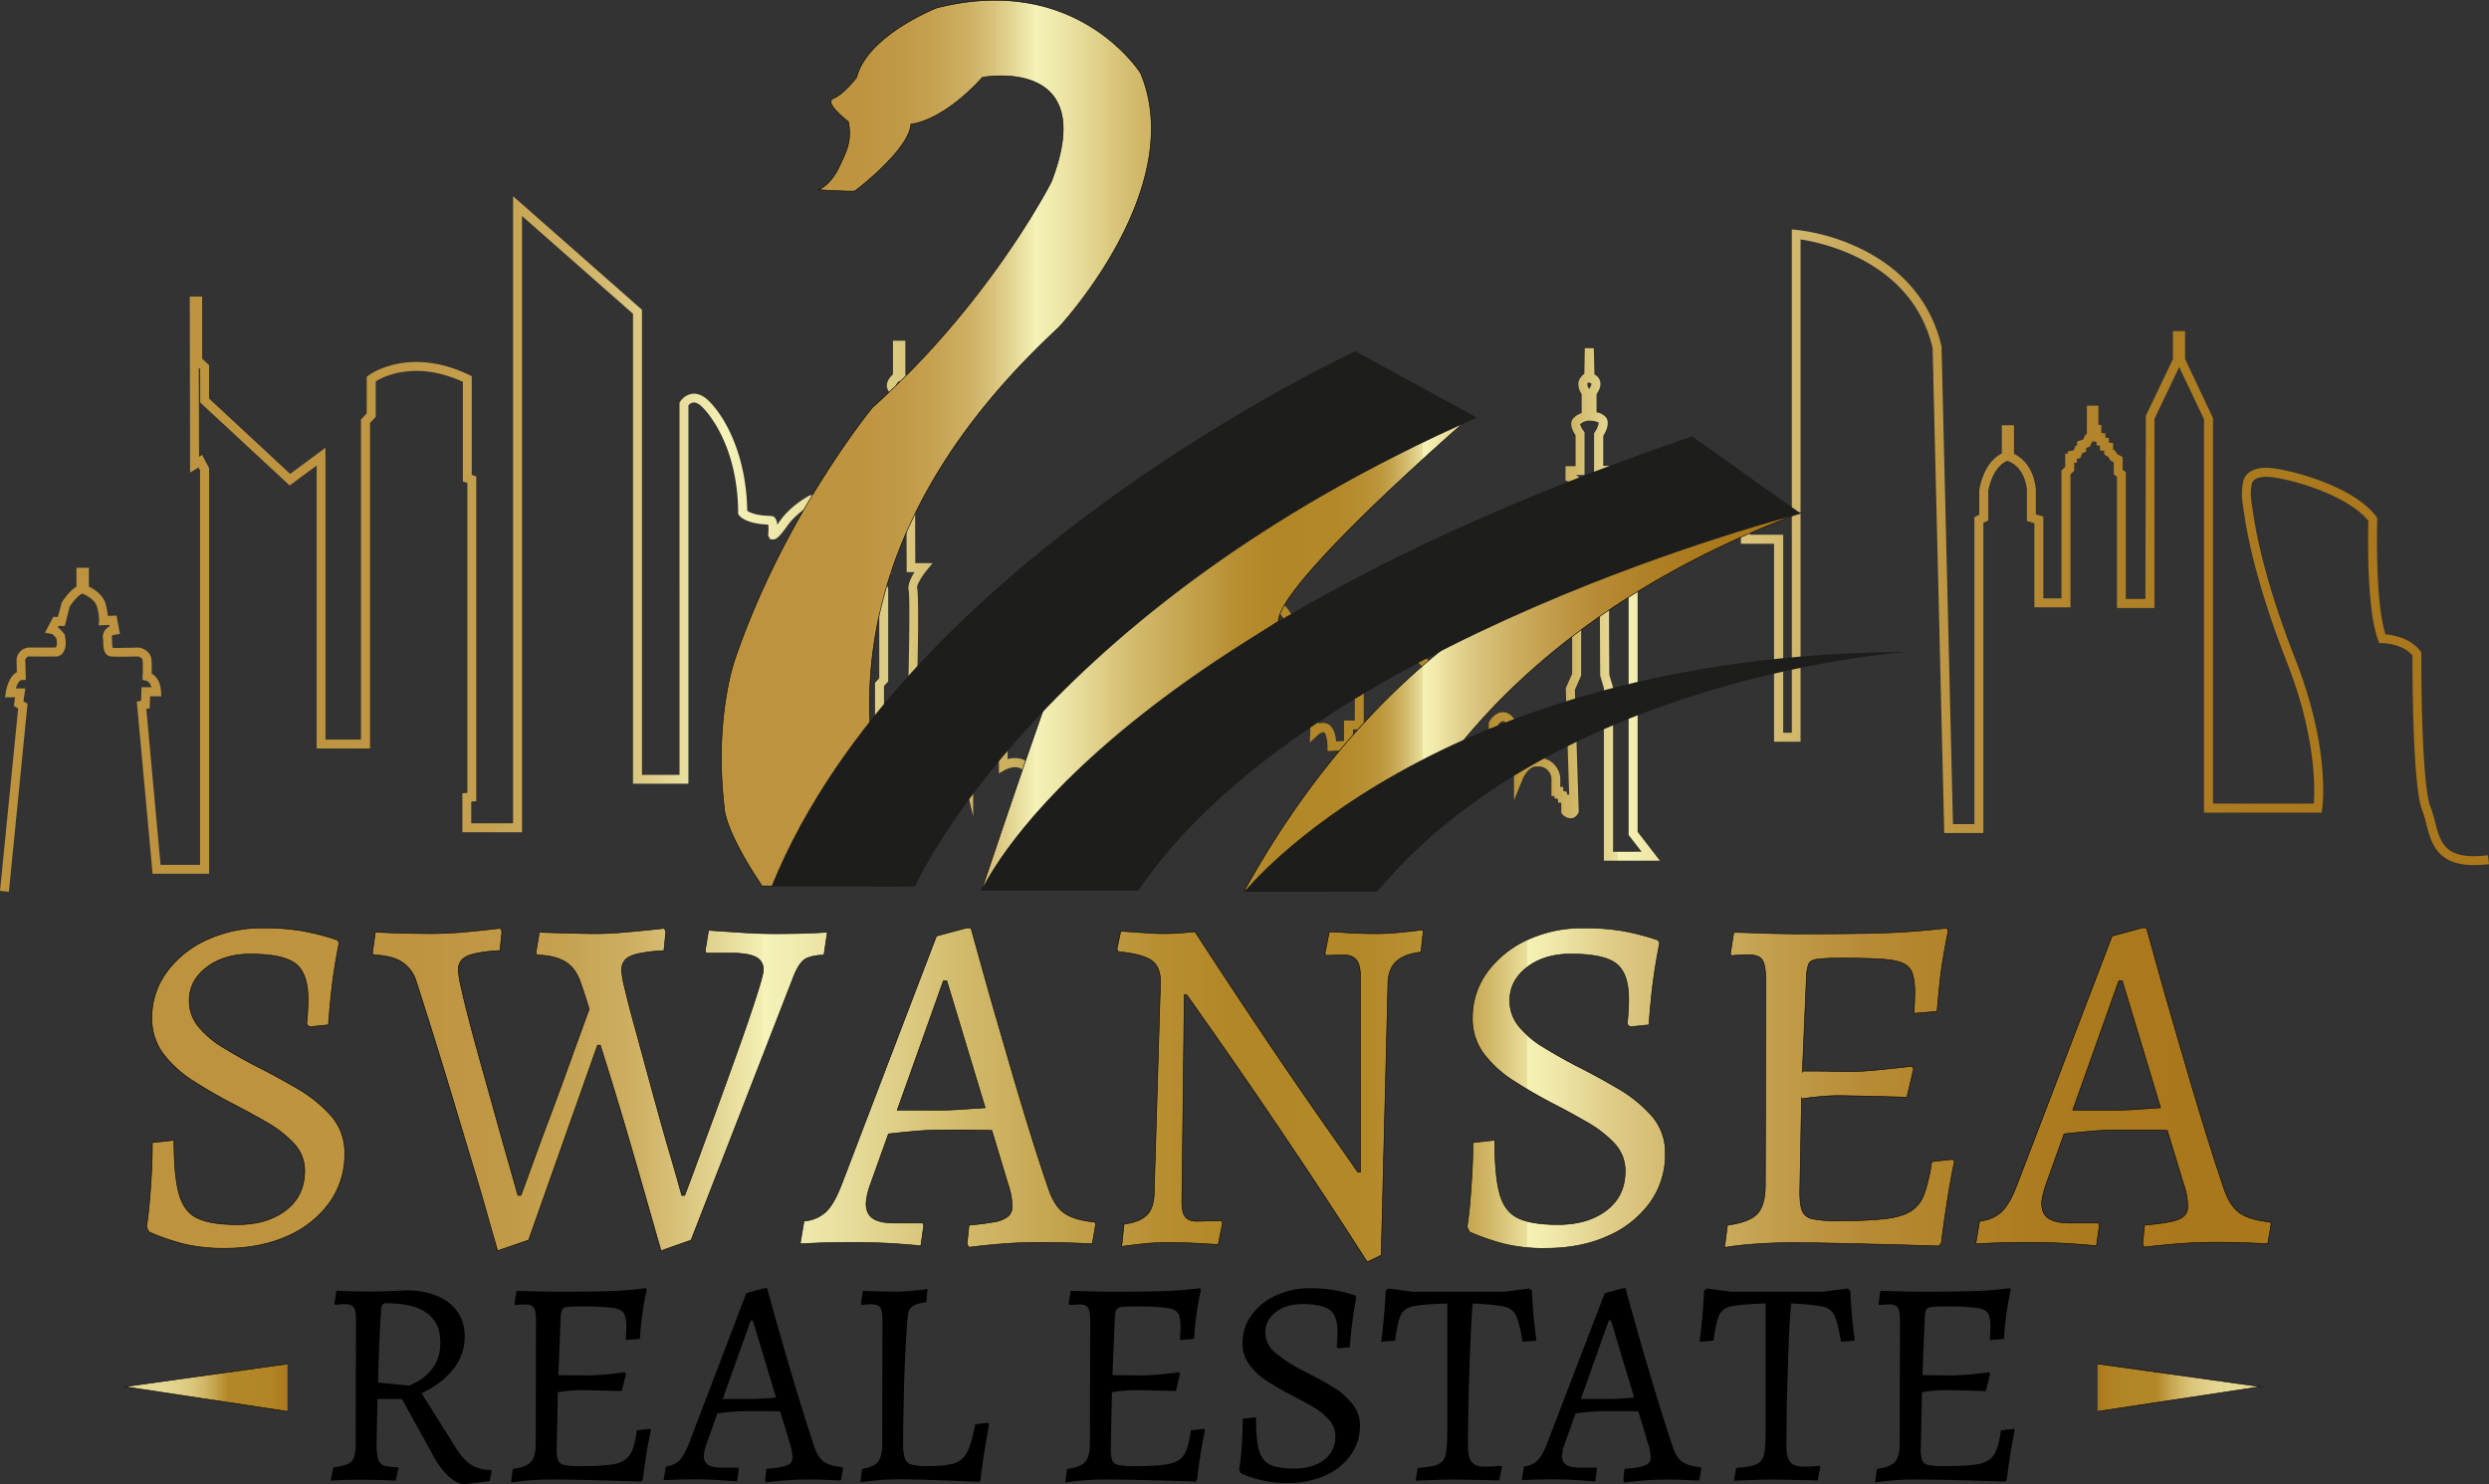
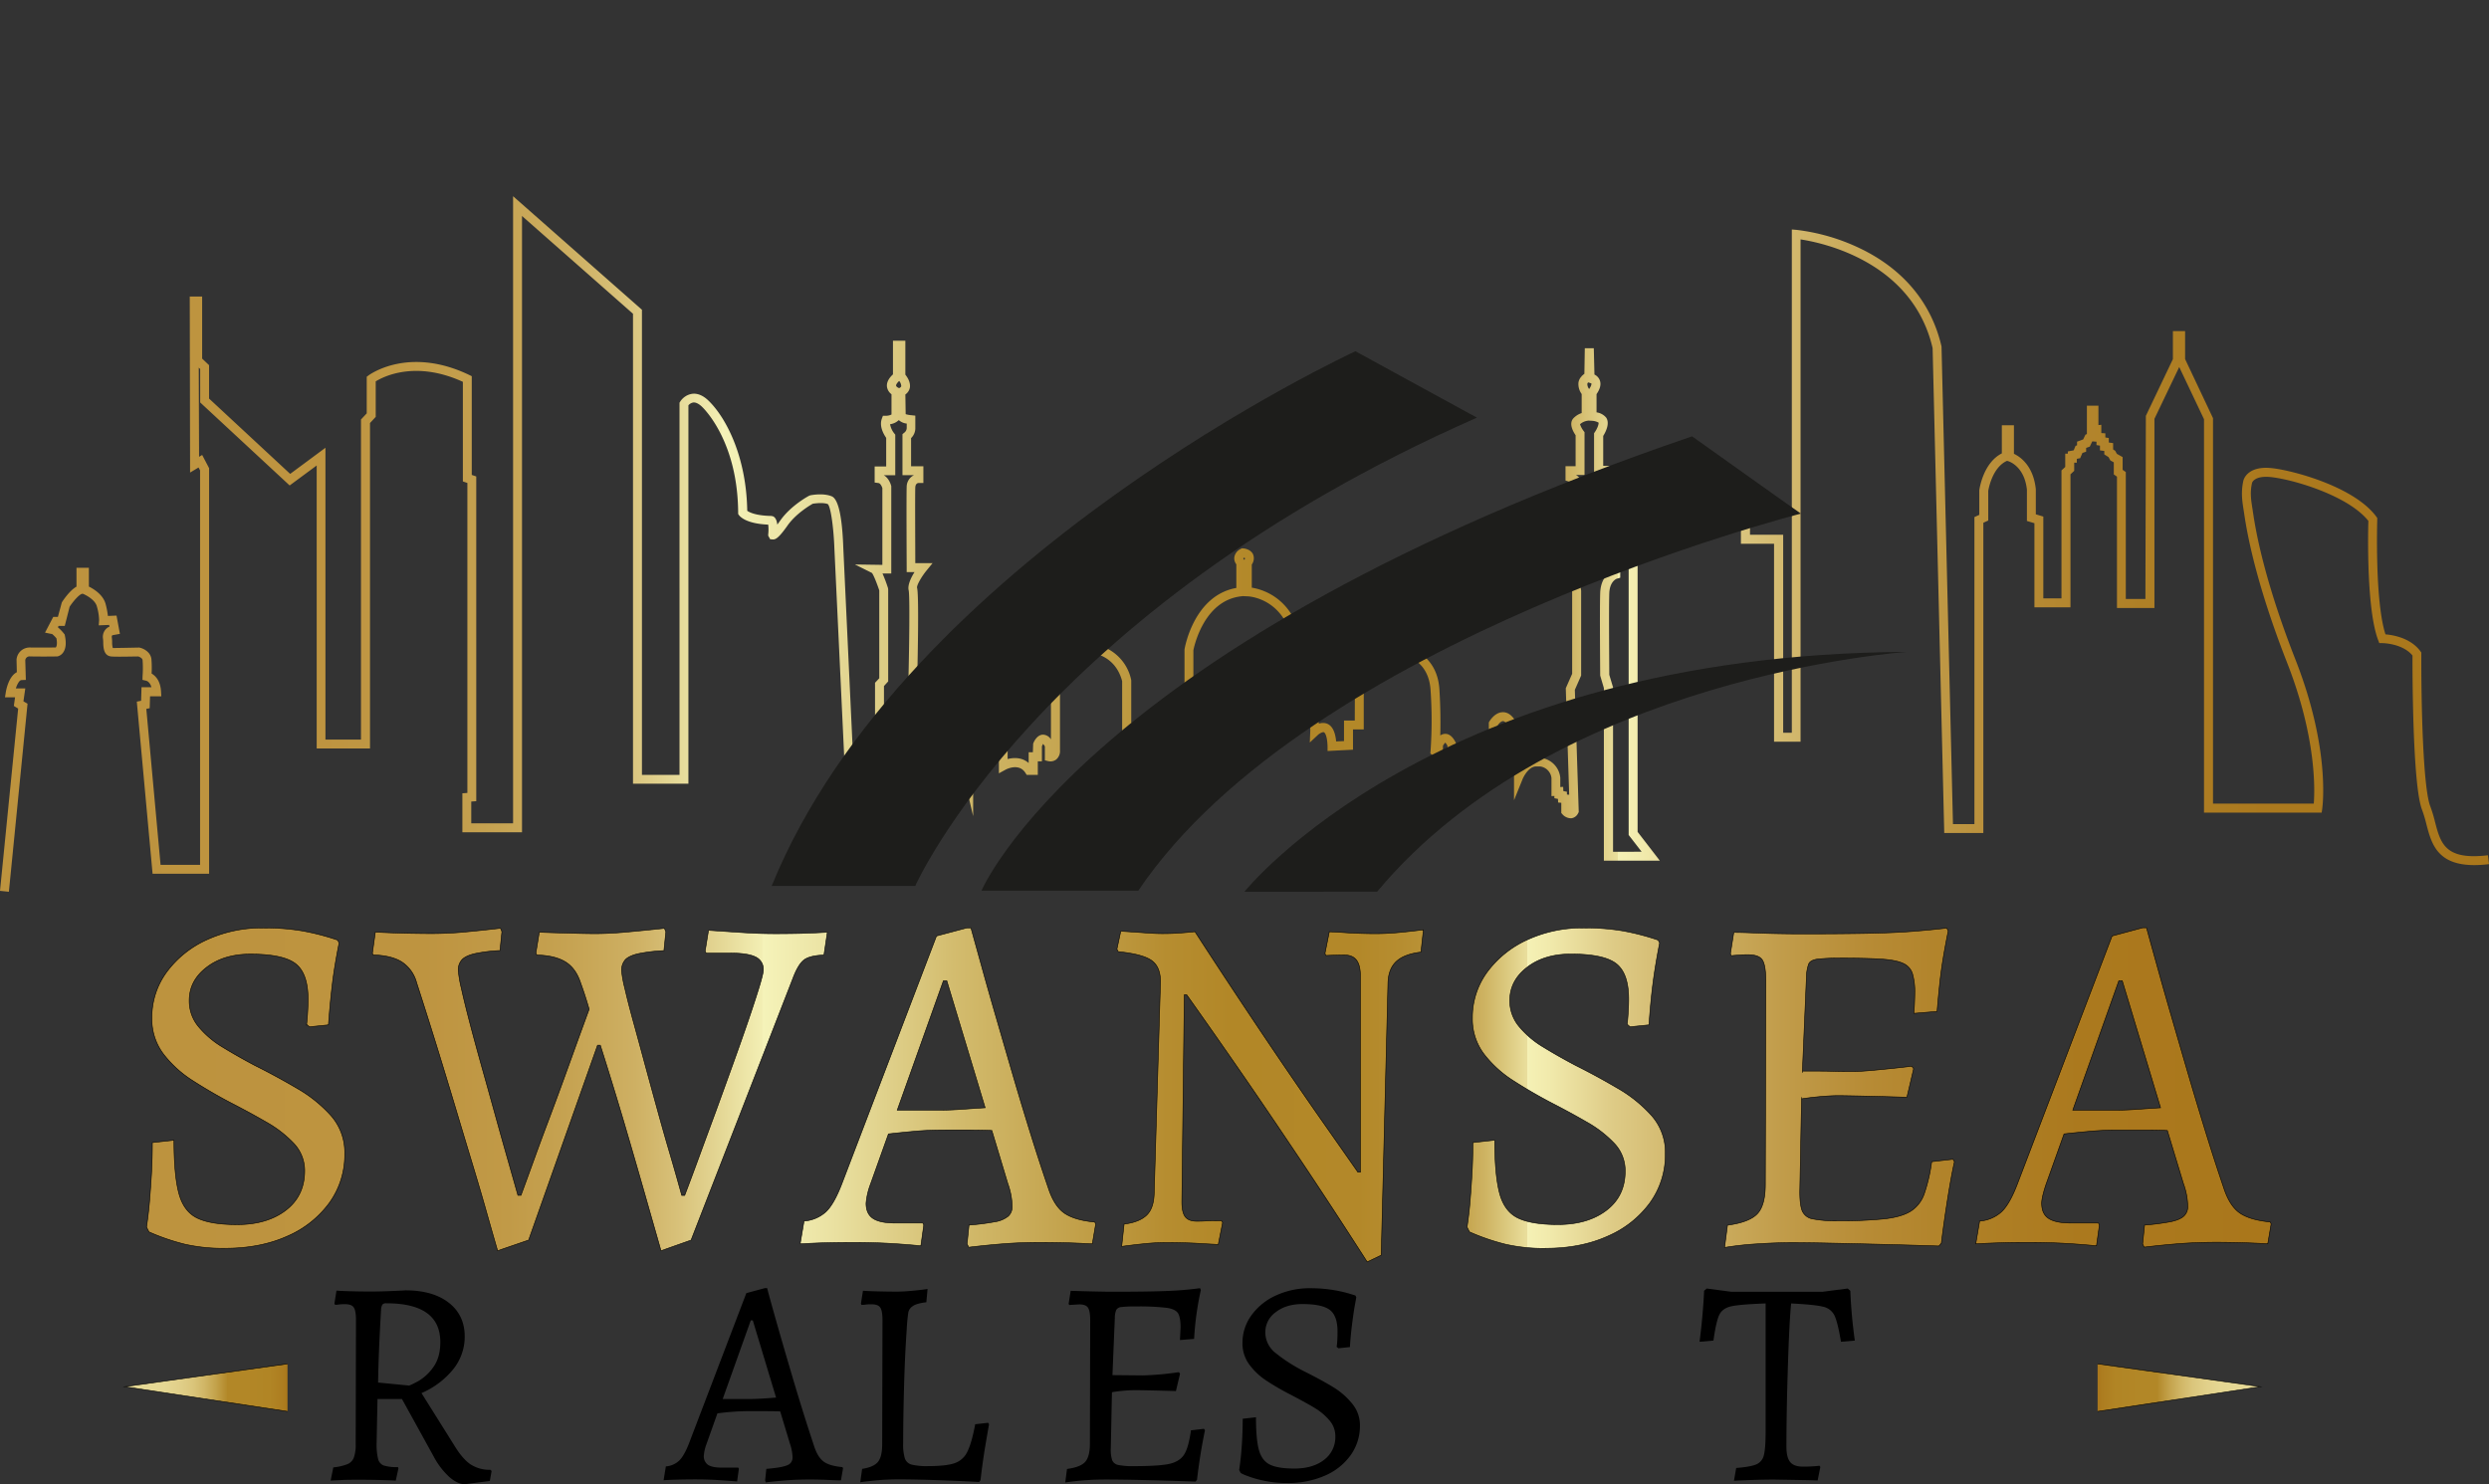
<svg xmlns="http://www.w3.org/2000/svg" xmlns:xlink="http://www.w3.org/1999/xlink" id="Layer_1" data-name="Layer 1" viewBox="0 0 1104.71 658.93">
  <rect x="0" y="0" width="1104.71" height="658.93" fill="#333333" stroke="none" />
  <defs>
    <style>.cls-1,.cls-4,.cls-5,.cls-6{stroke:#000;stroke-miterlimit:10;stroke-width:0.25px;}.cls-1{fill:url(#linear-gradient);}.cls-2{isolation:isolate;}.cls-3{fill:url(#linear-gradient-2);}.cls-4{fill:url(#linear-gradient-3);}.cls-5{fill:url(#linear-gradient-4);}.cls-6{fill:url(#linear-gradient-5);}.cls-7{fill:#1d1d1b;}</style>
    <linearGradient id="linear-gradient" x1="306.81" y1="269.73" x2="1249.81" y2="269.73" gradientTransform="matrix(1, 0, 0, -1, 0, 865.39)" gradientUnits="userSpaceOnUse">
      <stop offset="0" stop-color="#bd933e" />
      <stop offset="0.13" stop-color="#be9440" />
      <stop offset="0.17" stop-color="#c19a47" />
      <stop offset="0.2" stop-color="#c6a352" />
      <stop offset="0.23" stop-color="#ceb063" />
      <stop offset="0.25" stop-color="#d8c179" />
      <stop offset="0.27" stop-color="#e4d795" />
      <stop offset="0.29" stop-color="#f3efb4" />
      <stop offset="0.29" stop-color="#f5f3b9" />
      <stop offset="0.32" stop-color="#ebe3a4" />
      <stop offset="0.38" stop-color="#d3bc6e" />
      <stop offset="0.44" stop-color="#c19f48" />
      <stop offset="0.48" stop-color="#b68d30" />
      <stop offset="0.51" stop-color="#b28727" />
      <stop offset="0.57" stop-color="#b38829" />
      <stop offset="0.59" stop-color="#b68d30" />
      <stop offset="0.61" stop-color="#bc963b" />
      <stop offset="0.62" stop-color="#c4a34c" />
      <stop offset="0.63" stop-color="#ceb362" />
      <stop offset="0.64" stop-color="#dbc87e" />
      <stop offset="0.65" stop-color="#eadf9d" />
      <stop offset="0.65" stop-color="#f5f1b5" />
      <stop offset="0.66" stop-color="#f1eaac" />
      <stop offset="0.69" stop-color="#decb86" />
      <stop offset="0.73" stop-color="#ceb164" />
      <stop offset="0.77" stop-color="#c19c4a" />
      <stop offset="0.81" stop-color="#b78b35" />
      <stop offset="0.86" stop-color="#af8026" />
      <stop offset="0.91" stop-color="#ab791e" />
      <stop offset="1" stop-color="#aa771b" />
    </linearGradient>
    <linearGradient id="linear-gradient-2" x1="241.78" y1="514.3" x2="1346.49" y2="514.3" xlink:href="#linear-gradient" />
    <linearGradient id="linear-gradient-3" x1="-2276.05" y1="139.73" x2="-2203.79" y2="139.73" gradientTransform="translate(-1272.8 755.8) rotate(180)" gradientUnits="userSpaceOnUse">
      <stop offset="0.09" stop-color="#e6d996" />
      <stop offset="0.24" stop-color="#e5d793" />
      <stop offset="0.33" stop-color="#e1d08a" />
      <stop offset="0.42" stop-color="#dac57b" />
      <stop offset="0.49" stop-color="#d0b666" />
      <stop offset="0.56" stop-color="#c3a24b" />
      <stop offset="0.63" stop-color="#b3892a" />
      <stop offset="0.63" stop-color="#b28727" />
      <stop offset="0.72" stop-color="#b28727" />
      <stop offset="0.73" stop-color="#b28727" />
      <stop offset="0.89" stop-color="#b18525" />
      <stop offset="0.97" stop-color="#ad7d20" />
      <stop offset="1" stop-color="#aa771b" />
    </linearGradient>
    <linearGradient id="linear-gradient-4" x1="346.19" y1="139.73" x2="418.46" y2="139.73" gradientTransform="matrix(1, 0, 0, -1, -290.85, 755.8)" xlink:href="#linear-gradient-3" />
    <linearGradient id="linear-gradient-5" x1="561.95" y1="558.03" x2="1041.07" y2="558.03" xlink:href="#linear-gradient" />
  </defs>
  <path class="cls-1" d="M341.64,663.8a77.3,77.3,0,0,1-17.75-1.8,97.16,97.16,0,0,1-16-5.49l-1.08-2.15q.85-5.82,1.29-10.87t.87-12q.42-6.88.42-14.64L319,615.8q0,15.5,2.16,23.57t8.17,11q6,2.89,17.66,2.9,13.33,0,21.63-6.35T377,629.57a17.55,17.55,0,0,0-4.74-12.27,51.3,51.3,0,0,0-12.16-9.47q-7.43-4.3-15.82-8.61-8.61-4.51-16.69-9.69a50.74,50.74,0,0,1-13.23-11.94,25.69,25.69,0,0,1-5.17-16,33.93,33.93,0,0,1,6.57-20.45,45.3,45.3,0,0,1,17.76-14.31,58.31,58.31,0,0,1,25.18-5.27,100.07,100.07,0,0,1,17.11,1.29,107.76,107.76,0,0,1,15.82,4.09l.65,1.29q-2,9.9-3,18.18t-1.73,18.19l-8.39.86-1.29-1.07a110.12,110.12,0,0,0,.64-11.19q0-11.41-5.49-15.72t-20.12-4.3q-11.83,0-19.49,5.92t-7.64,14.74a17.82,17.82,0,0,0,4.1,11.52,41.59,41.59,0,0,0,10.76,9.15q6.67,4.1,14.42,8.18,9.46,4.72,18.62,10.11A60.73,60.73,0,0,1,388.78,605a24.57,24.57,0,0,1,6,16.78A36.39,36.39,0,0,1,388,643.56a45.27,45.27,0,0,1-18.73,14.86Q357.36,663.79,341.64,663.8Zm121,1.07q-2.81-9.68-5.27-18.4t-5.92-20.13Q448,614.94,444,601.59T435.6,574q-4.41-14.22-8.93-28.2a15.83,15.83,0,0,0-6.56-9.15q-4.64-2.91-12.81-3.12a.92.92,0,0,0-.11-.43.92.92,0,0,1-.11-.43l1.29-9.26q9.25.44,15.07.54t9.26.11c5.16,0,10.12-.22,14.85-.65s10.19-1,16.36-1.72l.64,1.5-.86,8.4a68.17,68.17,0,0,0-11.3,1.4c-2.65.65-4.52,1.54-5.59,2.69a6.63,6.63,0,0,0-1.62,4.74,52.6,52.6,0,0,0,1.4,8.07q1.4,6.35,3.77,15.39t5.27,19.37q2.91,10.34,5.71,20.45t5.16,18.4q2.37,8.29,5.17,18.19H473q3-8.17,6-16.46t6.13-16.58q3.12-8.28,6.14-16.57t6-16.58q3-8.28,6-16.46-.86-3-1.83-6c-.64-2-1.33-3.94-2-5.81q-2.16-6.47-6.79-9.26t-12.59-3l-.43-.86,1.51-9.26c3.58.15,6.74.25,9.47.32l8.18.22c2.73.07,5,.1,6.67.11q6.46,0,13.78-.65t17.43-1.72l.65,1.5-.86,8.4A71.28,71.28,0,0,0,525,533c-2.73.65-4.63,1.54-5.7,2.69a7,7,0,0,0-1.62,4.95,51,51,0,0,0,1.4,7.65q1.39,6.12,3.88,15.17t5.27,19.37q2.81,10.33,5.6,20.45t5.27,18.51q2.48,8.4,5.27,18.51h1.3q2.79-7.31,6.34-17t7.47-20.3q3.88-10.66,7.64-21.1t6.78-19.26q3-8.83,4.85-14.85c1.21-4,1.83-6.53,1.83-7.54a6,6,0,0,0-3.45-5.81q-3.43-1.73-11.19-1.72H555.18l-.43-.86,1.5-9.26q9.25.64,16.15,1.08t13.77.43q5,0,10.23-.11t12.59-.54l-1.51,10.12q-6.24.21-8.82,2.15c-1.72,1.29-3.38,4-4.95,8.18l-45.2,116.24-13.35,4.73q-4.3-15.06-8-28t-8.5-29.27q-4.85-16.36-10.44-34H507l-30.6,86.53Zm208.36-3,.86-8.39A105.56,105.56,0,0,0,683.47,652a12.22,12.22,0,0,0,5.81-2.48,5.49,5.49,0,0,0,1.72-4.2,29.92,29.92,0,0,0-.43-4.73,33.77,33.77,0,0,0-1.5-5.6L682,611.49c-2.58-.14-6.21-.21-10.87-.21H659.57q-6.24,0-13,.64c-4.51.43-8,.79-10.46,1.08l-8,22.38a31.3,31.3,0,0,0-1.94,8.4q0,4.74,3.12,6.78t9.8,2h12.26l.44.87-1.3,9.25q-9-.85-15.92-1.18t-14-.33q-5.16,0-10.65.11t-13,.54l1.72-10.12a16.26,16.26,0,0,0,9.69-4.09q3.64-3.43,7.1-12.48l42-110L671,521.52h1.72l5.28,19q2.47,8.94,5.81,20.45t7.1,24.43q3.76,12.92,7.86,26.16T707,636.85q2.58,8,7,11.19c3,2.16,7.5,3.52,13.68,4.1l.42.85-1.5,8.83q-8.4-.44-13.78-.54t-9-.11c-5.46,0-10.65.18-15.6.54s-10.44.9-16.47,1.62Zm-31-59.41h19q4.31,0,10.33-.43c4-.29,7.25-.5,9.69-.65L662,545h-1.5Zm208.59,67.37q-15.72-24.52-30.14-46.06T792.82,586q-11.21-16.25-24.33-34.76h-1.07l-1.08,91.91q0,4.74,1.51,6.68c1,1.29,2.73,1.94,5.16,1.93.72,0,2,0,3.77-.1s4.2-.11,7.21-.11l.43.86-1.93,9.69c-3-.15-5.68-.29-8-.44s-4.77-.25-7.43-.32-5.13-.11-7.42-.11c-2.88,0-5.85.14-8.93.43s-6.79.72-11.09,1.3l1.07-9.91q6.67-.85,9.91-3.87t3.44-9.69l2.8-94.06q0-6.67-4-9.47t-14.75-3.88L737.5,531l1.72-8q6.67.43,11.08.75c3,.22,5.42.33,7.43.33q3.66,0,6.89-.22c2.15-.14,4.66-.35,7.53-.65q10.77,16.59,21.2,32.29t19.7,29.28q9.26,13.56,16.36,23.68T844.48,630h1.08V542.83q0-4.74-1.73-7c-1.15-1.51-3-2.26-5.38-2.26q-2.81,0-8.18.21l-.43-.86,1.94-9.69c2.87.15,5.38.29,7.53.44s4.38.25,6.67.32,4.38.11,6.24.11q4.53,0,9.48-.43t11.84-1.29l-1.08,9.9q-7.32.86-10.87,4.09t-3.77,9.47l-3,121Zm79.21-6A77.21,77.21,0,0,1,910,662a97.16,97.16,0,0,1-16-5.49l-1.08-2.15q.86-5.82,1.29-10.87t.86-12q.43-6.88.43-14.64l9.69-1.07q0,15.5,2.15,23.57t8.18,11q6,2.89,17.65,2.9,13.35,0,21.64-6.35t8.28-17.33a17.59,17.59,0,0,0-4.73-12.27,51.55,51.55,0,0,0-12.17-9.47q-7.43-4.3-15.81-8.61-8.62-4.51-16.69-9.69a50.74,50.74,0,0,1-13.23-11.94,25.69,25.69,0,0,1-5.17-16,34,34,0,0,1,6.56-20.45,45.46,45.46,0,0,1,17.76-14.31,58.36,58.36,0,0,1,25.19-5.27,100.07,100.07,0,0,1,17.11,1.29,109,109,0,0,1,15.82,4.09l.65,1.29q-1.95,9.9-3,18.18t-1.72,18.19l-8.4.86L964,564.35c.42-4.16.64-7.89.64-11.19q0-11.42-5.49-15.72T939,533.14q-11.85,0-19.49,5.92t-7.64,14.74A17.81,17.81,0,0,0,916,565.32a41.47,41.47,0,0,0,10.77,9.15q6.66,4.1,14.42,8.18,9.47,4.73,18.61,10.11A60.73,60.73,0,0,1,974.92,605a24.57,24.57,0,0,1,6,16.78,36.38,36.38,0,0,1-6.78,21.74,45.27,45.27,0,0,1-18.73,14.86q-11.91,5.42-27.63,5.42Zm113.6-67.16-.8,42c0,3.88.35,6.71,1.07,8.5a6.09,6.09,0,0,0,4.63,3.56,52.86,52.86,0,0,0,11.3.86,193.92,193.92,0,0,0,20.45-.86q7.76-.87,11.84-3.45a15,15,0,0,0,6-7.85,72.45,72.45,0,0,0,3.24-14.1l9.46-1.08.65,1.08q-1.5,6.67-3.12,17t-2.69,19.16l-1.08,1.29q-12.91-.43-25.72-.75t-23.14-.54q-10.34-.22-16.36-.22-6.68,0-15.18.54a140.13,140.13,0,0,0-14.74,1.62l1.29-9.9q9.69-1.31,13.24-5.06t3.55-13l.22-90.4c0-4.59-.51-7.68-1.51-9.26s-3.16-2.37-6.46-2.37c-.86,0-2,0-3.44.11s-2.73.18-3.88.32l-.42-.86,1.5-9.47c2.44,0,5.38.08,8.82.22s7,.25,10.77.32,7.17.11,10.33.11q17.22,0,29-.22t20.12-.86q8.39-.65,15.5-1.5l.64,1.29q-1.08,5.16-2.15,11.51T1102.61,547q-.64,6.25-1.08,11.63l-10.33.86c.14-1.29.25-2.91.32-4.84s.11-3.41.11-4.42a28.6,28.6,0,0,0-1-8.28,7.46,7.46,0,0,0-4.09-4.63c-2.08-1-5.35-1.65-9.79-1.94s-10.48-.43-18.08-.43a87.65,87.65,0,0,0-10.12.43q-3.22.43-4,2.15a18,18,0,0,0-1,5.81l-1.82,42.51m0-.74h4.37c2.87,0,6,0,9.26.1s6.17.11,8.61.11,6.2-.25,11.3-.75,10.08-1,15-1.62l.86,1.08-3,12.7q-6-.21-15-.43T1058,596c-2.73,0-5.93.18-9.58.54-2.51.25-4.86.54-7.07.89m151.4,64.44.86-8.39a105.5,105.5,0,0,0,11.62-1.51q4.1-.86,5.82-2.48a5.5,5.5,0,0,0,1.72-4.2,29.92,29.92,0,0,0-.43-4.73,32.85,32.85,0,0,0-1.51-5.6l-7.1-23.46q-3.88-.21-10.87-.21h-11.52q-6.24,0-13,.64c-4.51.43-8,.78-10.45,1.07l-8,22.38q-1.94,5.82-1.93,8.4c0,3.16,1,5.42,3.12,6.78s5.34,2,9.79,2h12.27l.43.87-1.29,9.25q-9-.85-15.93-1.18t-14-.33c-3.44,0-7,0-10.66.11s-8,.25-13,.54l1.72-10.12a16.21,16.21,0,0,0,9.69-4.09q3.66-3.43,7.1-12.48l42-110,13.56-3.65h1.72q2.8,10.11,5.27,19t5.82,20.45q3.33,11.52,7.1,24.43t7.86,26.16q4.08,13.25,8.18,25.29,2.58,8,7,11.19t13.67,4.1l.43.85-1.51,8.83c-5.59-.29-10.19-.47-13.77-.54s-6.61-.11-9-.11q-8.19,0-15.61.54t-16.47,1.62Zm-31-59.41h18.94c2.87,0,6.31-.14,10.34-.43s7.24-.5,9.68-.65l-17-56.39h-1.51Z" transform="translate(-241.78 -109.58)" />
  <g class="cls-2">
    <g class="cls-2">
      <path d="M441.06,765.18a33.7,33.7,0,0,1-6.87-9.1l-14-25.38H409.33l-.39,19.5a27.65,27.65,0,0,0,.65,7.13,4.19,4.19,0,0,0,2.49,2.88,19.11,19.11,0,0,0,6.28.71l.26.53-1.18,5.49c-1-.08-3.14-.17-6.28-.26s-6.41-.13-9.81-.13c-3.05,0-5.76,0-8.11.13s-3.93.18-4.71.26l1.18-5.88a24.08,24.08,0,0,0,6.28-1.44,5.14,5.14,0,0,0,2.87-3,17.09,17.09,0,0,0,.79-5.95l.13-55q0-4.18-1-5.63c-.66-1-1.94-1.44-3.86-1.44-.87,0-1.75,0-2.62.13s-1.48.13-1.83.13l-.26-.52.91-5.76q1.58.14,5.89.26t8.64.14q4.44,0,9.35-.2t6.74-.33q12.17,0,19.23,5.5t7.07,15a23.06,23.06,0,0,1-5,14.4,36.75,36.75,0,0,1-14.19,10.72L443.22,751q3.79,6.28,7.39,8.7a15.41,15.41,0,0,0,8.83,2.42l.53.53-.79,4.44-11.12,1.44Q444.79,768.51,441.06,765.18ZM427,723a21,21,0,0,0,7.07-6.41q3.13-4.32,3.14-11.12,0-17.28-23.94-17.27a2.11,2.11,0,0,0-1.77.59,4.87,4.87,0,0,0-.59,2.42q-1.17,20-1.31,32.18l13.48,1.31C423.07,724.94,424.38,724.38,427,723Z" transform="translate(-241.78 -109.58)" />
-       <path d="M530.62,744.57q-2.22,10.59-3.53,22l-.66.79q-27.48-.93-39.64-.92a120,120,0,0,0-18.19,1.31l.79-6q5.88-.78,8-3.08t2.16-7.91l.13-55c0-2.79-.32-4.67-1-5.63s-1.94-1.44-3.86-1.44l-4.45.26-.26-.52.92-5.76q13.34.39,18.18.4,15.57,0,24.21-.33a145.23,145.23,0,0,0,15-1.25l.39.79a131,131,0,0,0-3,21.72l-6.28.52.26-5.62c0-3.06-.39-5.17-1.18-6.35s-2.48-2-5.1-2.35a106.13,106.13,0,0,0-13.74-.59,48.2,48.2,0,0,0-6.28.26,2.79,2.79,0,0,0-2.22,1.24,9.57,9.57,0,0,0-.66,3.6l-1,25.38,13.47.13a135.51,135.51,0,0,0,16-1.44l.53.66-1.83,7.72q-14.53-.39-18.32-.39a65.24,65.24,0,0,0-10.08.91l-.52,25a14.68,14.68,0,0,0,.66,5.3,3.67,3.67,0,0,0,2.68,2,31.86,31.86,0,0,0,7,.52c7.32,0,12.54-.35,15.63-1s5.3-2.1,6.61-4.19,2.31-5.67,3-10.73l5.76-.65Z" transform="translate(-241.78 -109.58)" />
      <path d="M581.38,766.81l.53-5.1q6.68-.53,9.16-1.57a3.54,3.54,0,0,0,2.48-3.4,20.9,20.9,0,0,0-1.18-6.28l-4.31-14.26q-3.15-.13-13.61-.13a112.14,112.14,0,0,0-14.26,1l-4.84,13.61a18.52,18.52,0,0,0-1.18,5.1,4.6,4.6,0,0,0,1.83,4.12q1.83,1.24,6,1.25h7.46l.26.52-.79,5.63q-1.56-.14-7.19-.53c-3.75-.26-7.42-.39-11-.39q-4.85,0-9,.13c-2.74.09-4.55.17-5.43.26l1-6.15a9.66,9.66,0,0,0,5.89-2.55c1.48-1.44,2.92-3.94,4.32-7.52l25.51-66.86,8.24-2.23h1q.78,3.15,4,14.53t7.85,27q4.65,15.57,9,28.65,1.57,4.85,4.19,6.81c1.74,1.31,4.54,2.14,8.37,2.48l.27.53-.92,5.36c-1,0-2.94-.06-5.69-.19s-5.48-.2-8.18-.2q-6.28,0-12.1.52c-3.88.35-6.35.61-7.39.79Zm-7.32-36.11q4.71,0,12.17-.65l-10.34-34.28H575L562.54,730.7Z" transform="translate(-241.78 -109.58)" />
      <path d="M624.43,761.71q5.1-.78,7-3.08c1.26-1.52,1.9-4.16,1.9-7.91l.13-55q0-4.18-1-5.63c-.66-1-2-1.44-3.86-1.44-.88,0-1.75,0-2.62.13s-1.48.13-1.83.13l-.26-.52.91-5.76q1.57.14,5.89.26t8.77.14c2.35,0,5-.16,8-.46s5-.55,6-.72l-.53,5.89q-4.32.51-6,1.7a4.51,4.51,0,0,0-2,2.74,75.26,75.26,0,0,0-.72,7.72q-.8,11.13-1.18,25.39t-.39,25.12a20.66,20.66,0,0,0,.78,6.74,4.36,4.36,0,0,0,3,2.68,28.6,28.6,0,0,0,7.39.65q8,0,11.71-1.31a9.75,9.75,0,0,0,5.62-5.1q1.9-3.79,3.47-12.17l5.76-.65.39.65c-.26,1.4-.81,4.54-1.63,9.42s-1.55,10-2.16,15.44l-.66.79q-3.79-.27-15.63-.72t-19.56-.46a108.75,108.75,0,0,0-11.19.52q-5,.52-6.34.79Z" transform="translate(-241.78 -109.58)" />
      <path d="M776.59,744.57q-2.22,10.59-3.53,22l-.65.79q-27.48-.93-39.65-.92a120,120,0,0,0-18.18,1.31l.78-6q5.89-.78,8-3.08t2.16-7.91l.13-55q0-4.18-1-5.63c-.66-1-2-1.44-3.86-1.44l-4.45.26-.26-.52.91-5.76q13.35.39,18.19.4,15.57,0,24.2-.33a145,145,0,0,0,15-1.25l.39.79a132.05,132.05,0,0,0-3,21.72l-6.28.52.27-5.62c0-3.06-.4-5.17-1.18-6.35s-2.49-2-5.1-2.35a106.13,106.13,0,0,0-13.74-.59,48.1,48.1,0,0,0-6.28.26,2.81,2.81,0,0,0-2.23,1.24,9.42,9.42,0,0,0-.65,3.6l-1.05,25.38,13.48.13a135.51,135.51,0,0,0,16-1.44l.52.66-1.83,7.72q-14.52-.39-18.32-.39a65.23,65.23,0,0,0-10.07.91l-.52,25a14.74,14.74,0,0,0,.65,5.3,3.71,3.71,0,0,0,2.68,2,31.92,31.92,0,0,0,7,.52q11,0,15.64-1c3.09-.7,5.3-2.1,6.61-4.19s2.31-5.67,3-10.73l5.76-.65Z" transform="translate(-241.78 -109.58)" />
      <path d="M802.89,767a48.64,48.64,0,0,1-7.52-2.16,16.76,16.76,0,0,1-2.94-1.31l-.66-1.31c.09-.52.26-1.83.52-3.92s.51-4.82.72-8.18.33-6.91.33-10.66l5.89-.66q0,9.81,1.31,14.53c.87,3.14,2.48,5.29,4.84,6.47s6,1.77,10.86,1.77q8.24,0,13.21-3.86a12.6,12.6,0,0,0,5-10.53,10.58,10.58,0,0,0-2.68-7.07,26.11,26.11,0,0,0-6.34-5.36q-3.67-2.24-10.86-6a110.57,110.57,0,0,1-11.12-6.48,29.2,29.2,0,0,1-7.27-7,15.61,15.61,0,0,1-2.94-9.42,20.7,20.7,0,0,1,4-12.36,27.19,27.19,0,0,1,10.86-8.77,35.56,35.56,0,0,1,15.24-3.21,62.05,62.05,0,0,1,9.69.72,58.2,58.2,0,0,1,7.06,1.51q2.61.78,3.27,1l.39.78c-.08.52-.3,1.75-.65,3.66s-.74,4.58-1.18,8-.78,6.89-1,10.46l-5.11.53-.78-.66a20.59,20.59,0,0,0,.26-2.42c.09-1.26.13-2.72.13-4.38q0-6.93-3.4-9.55t-12.17-2.62q-7.2,0-11.84,3.6a10.92,10.92,0,0,0-4.64,9,11.62,11.62,0,0,0,4.51,9.09,72.3,72.3,0,0,0,13.28,8.44q8.5,4.32,12.95,7.13a32.42,32.42,0,0,1,7.85,7,14.93,14.93,0,0,1,3.41,9.69,22.21,22.21,0,0,1-4.13,13.15,27.17,27.17,0,0,1-11.45,9.09A40.65,40.65,0,0,1,813,768,48.48,48.48,0,0,1,802.89,767Z" transform="translate(-241.78 -109.58)" />
    </g>
    <g class="cls-2">
-       <path d="M871.06,761.32q6.54-.52,9-1.64a5.77,5.77,0,0,0,3.27-4c.52-2,.79-5.43.79-10.41v-57q-11.13.39-15.12,1.24t-5.43,3.79q-1.44,3-2.61,11.45l-6.15.53q1.56-12.44,2-22.64l1.18-1,10.86,1.44H909.4l11.12-1.44,1.18,1a219.36,219.36,0,0,0,2,22.11l-6.15.53q-1.44-8.64-2.88-11.65a7.25,7.25,0,0,0-5.1-3.92q-3.66-.92-14.13-1.44-.78,7.85-1.44,27.74t-.66,35.85q0,4.83,1.7,6.86c1.14,1.36,3.06,2,5.76,2a61.08,61.08,0,0,0,7.2-.39l.39.52-1.18,6-4.31-.13-14.92-.26q-7.2,0-17.93.52Z" transform="translate(-241.78 -109.58)" />
-       <path d="M962.26,766.81l.52-5.1q6.68-.53,9.16-1.57a3.54,3.54,0,0,0,2.49-3.4,21.22,21.22,0,0,0-1.18-6.28l-4.32-14.26q-3.13-.13-13.61-.13a112.14,112.14,0,0,0-14.26,1l-4.84,13.61a18.52,18.52,0,0,0-1.18,5.1,4.6,4.6,0,0,0,1.83,4.12q1.83,1.24,6,1.25h7.46l.26.52-.78,5.63q-1.58-.14-7.2-.53t-11-.39q-4.85,0-9,.13c-2.75.09-4.56.17-5.43.26l1-6.15a9.61,9.61,0,0,0,5.89-2.55c1.48-1.44,2.92-3.94,4.32-7.52L954,683.73l8.25-2.23h1q.8,3.15,4,14.53t7.85,27q4.65,15.57,9,28.65c1,3.23,2.44,5.5,4.18,6.81s4.54,2.14,8.38,2.48l.26.53-.92,5.36c-1,0-2.94-.06-5.69-.19s-5.47-.2-8.18-.2q-6.27,0-12.1.52t-7.39.79Zm-7.33-36.11q4.71,0,12.17-.65l-10.34-34.28h-.91L943.42,730.7Z" transform="translate(-241.78 -109.58)" />
-     </g>
+       </g>
    <g class="cls-2">
      <path d="M1012.37,761.32q6.54-.52,9-1.64a5.77,5.77,0,0,0,3.27-4c.52-2,.79-5.43.79-10.41v-57q-11.13.39-15.12,1.24t-5.43,3.79q-1.44,3-2.61,11.45l-6.15.53q1.56-12.44,2-22.64l1.18-1,10.86,1.44h40.56l11.12-1.44,1.18,1a219.36,219.36,0,0,0,2,22.11l-6.15.53q-1.44-8.64-2.88-11.65a7.25,7.25,0,0,0-5.1-3.92q-3.66-.92-14.13-1.44-.8,7.85-1.44,27.74t-.66,35.85q0,4.83,1.71,6.86c1.13,1.36,3,2,5.75,2a61.08,61.08,0,0,0,7.2-.39l.39.52-1.18,6-4.31-.13-14.92-.26q-7.2,0-17.92.52Z" transform="translate(-241.78 -109.58)" />
-       <path d="M1136,744.57q-2.22,10.59-3.53,22l-.65.79q-27.48-.93-39.65-.92a120,120,0,0,0-18.18,1.31l.78-6q5.9-.78,8-3.08t2.16-7.91l.13-55q0-4.18-1-5.63c-.66-1-2-1.44-3.86-1.44l-4.45.26-.26-.52.91-5.76q13.35.39,18.19.4,15.57,0,24.2-.33a145,145,0,0,0,15.05-1.25l.39.79a132.05,132.05,0,0,0-3,21.72l-6.28.52.27-5.62c0-3.06-.4-5.17-1.18-6.35s-2.49-2-5.11-2.35a105.84,105.84,0,0,0-13.73-.59,48.1,48.1,0,0,0-6.28.26,2.81,2.81,0,0,0-2.23,1.24,9.42,9.42,0,0,0-.65,3.6l-1,25.38,13.48.13a135.51,135.51,0,0,0,16-1.44l.52.66-1.83,7.72q-14.52-.39-18.32-.39a65.23,65.23,0,0,0-10.07.91l-.52,25a14.74,14.74,0,0,0,.65,5.3,3.71,3.71,0,0,0,2.68,2,31.92,31.92,0,0,0,7,.52q11,0,15.64-1c3.09-.7,5.3-2.1,6.61-4.19s2.31-5.67,3-10.73l5.76-.65Z" transform="translate(-241.78 -109.58)" />
    </g>
  </g>
  <path class="cls-3" d="M245.72,505.49l-3.94-.4,8.06-80.93L247.92,423l.54-3.83H244l.36-2.29c.13-.81,1.23-7,4.89-8.85l-.13-5.64a5.84,5.84,0,0,1,5.79-5.34h.15c2.95.06,9.69,0,11.46,0,.32-.31.8-1.43.31-4.06a13.11,13.11,0,0,0-1.93-1.94l-.55-.07-2.59-.53,3.66-7h2.06l1.74-6.42c.62-1,3.5-5.3,6.51-7v-8.36h5.5V370c2.15,1.07,6.36,3.63,7.44,7.78a36.14,36.14,0,0,1,1,5.26l3.83-.16L295,391l-3.36.61a1.06,1.06,0,0,0-.24.89,15.86,15.86,0,0,1,.15,2.18,8.77,8.77,0,0,0,.3,2.6c1.4,0,8.82-.14,11.53-.2h.26l.24.06c1.7.4,4.68,1.89,5.1,5a46.73,46.73,0,0,1,.09,6.48c1.64.94,3.91,3.1,4.19,8l.12,2.1h-5l-.16,5.28-1.5.3,6.33,69.26h17.53V318.42l-.68-1.29-3.75,2.25L326,241.23h5.5V268.8l3.07,2.9v14.83l36,33.44,15.66-11.6V437.92H402V295.82l2.55-2.72V276.85l.8-.6c.73-.53,18-13,44.69-.2l1.12.55v43.83l2,.68V465.28l-2.22.17v9.66h18.56V196.69L526.7,247.1V453.61h16.67V288.37l.3-.48a7.71,7.71,0,0,1,5.3-3.47c2.45-.3,4.9.74,7.32,3.09,7.72,7.5,16.78,24.75,17.14,48.85.89.63,3.75,2.17,10.68,2.28l.75.16c1,.45,1.68,1.65,1.91,3.68.39-.51.82-1.1,1.32-1.8,4.65-6.63,12.47-10.85,12.8-11l.54-.2c.59-.11,5.82-1.1,9.52.46,2.92,1.23,4.65,9,5.13,23.2l6,128.47h8.07v-68.9l1.88-2v-39c-1.08-3.26-2.62-7.07-3.27-7.77l-7.53-3.75,12.17.18v-34.1c-.24-.77-.89-2.12-1.7-2.23l-1.72-.23v-7.13h5.12v-12.7c-1-1.44-3.2-5.06-1.93-8.52l.48-1.29H635a5.68,5.68,0,0,0,2.46-.56v-9a5,5,0,0,1-2-3.25c-.25-1.84.64-3.71,2.65-5.57V260.85h5.5v15.06c.88,1.1,2.4,3.4,2,5.8a4.8,4.8,0,0,1-2,3l.14,8.74a11.15,11.15,0,0,0,2.5.47l1.78.19v5.2h0a6.14,6.14,0,0,1-1.88,4.77V316.6h5.46V324h-2c-.66,0-1.52.41-1.59,2-.15,3.27,0,26.6,0,33.59h7.68l-2.65,3.24c-2.45,3-4.51,6.75-4.24,7.74.85,2.89.31,29.85.09,39.16l2.89,3.9v46.18a6.47,6.47,0,0,1,1.59-.87c0-4.41,1.75-10.84,8.13-12.82l2.27-15.93,2.78,16.16a11.48,11.48,0,0,1,3.1,1.72V435.19h3.58l.09-4.9c.52-1.76,2.32-4.79,5.7-5,4.1-.27,5.93,3.59,6.31,5.08a32,32,0,0,1,.11,5H689v11.21c2.85-.75,6.5-.76,9.34,1.76v-4.78h1.87l.13-3.82c.23-.64,1.53-3.79,4.21-4a4.33,4.33,0,0,1,3.68,2.08V411.59c0-.38,0-9.92,14.16-15.53V384.18H728v11.56a20.19,20.19,0,0,1,15.81,15.54l.06.48v18.66h5.62v8.35h4.06v-4.29l.58-.58c.33-.34,3.35-3.21,6.51-2.75a2.4,2.4,0,0,1,.53.12l1-5c.25-.42,2.22-3.51,5.34-4.35v-24c.2-1.32,4.35-24,23-27.31v-10.5a4.32,4.32,0,0,1-.91-3,4.89,4.89,0,0,1,2.73-3.75l.53-.32h.62c.34,0,3.32.3,4.43,2.58a4.68,4.68,0,0,1-.54,4.58v10.28c5.42.87,20.35,5.36,22.85,28.26v23.5a7,7,0,0,1,3.65,1.53c1.83,1.49,2.92,3.88,3.26,7.12a5.21,5.21,0,0,1,3.69,0c2.27.94,3.57,3.52,4,7.86l3.48-.16v-9.13h4.78l.06-16.58c.16-.67,4-15.73,16.15-16.81V384.7h5.5v11.61c4.3,1.06,15,5.13,15.86,19.42.53,8.47.51,15.5.38,20.37a4,4,0,0,1,2.19-.72h0c1.86,0,3.44,1.35,4.71,4l.19.84v3.14h1.53v4.56a13.51,13.51,0,0,1,7.26-1.89,9,9,0,0,1,2.93.7v-11.2h2.73v-5.21l.27-.46c.25-.42,2.5-4.09,6-4.09,2.17,0,4.07,1.37,5.66,4.09l.27.46v5.38h2.9v12.73a9.2,9.2,0,0,1,4.07-2.28l2.35-21,2.29,21a9.82,9.82,0,0,1,7.91,8.75V459l1.29-.07.06,1.86,1.6.31v1.24l1,.09-1.51-47.29,2.83-6.42V372.14h0s-.42-4.7-3.09-5.53l-1.33-.42-.27-6.53h4.69V325.13l.29-.48c-.05-.24-.31-.78-1.88-1.3l-1.36-.45v-6.35h4.48V302.8c-1.12-1.62-3.05-5.08-1.06-7.43a8.9,8.9,0,0,1,3.75-2.4v-8.46a7.59,7.59,0,0,1-1.43-5,4.9,4.9,0,0,1,1.43-2.86v-.1l1-.87.2-.13.19-11.36h4l.28,11.67a4.72,4.72,0,0,1,2.35,2.49c.7,1.77.22,3.86-1.42,6.21l0,8.1a6.75,6.75,0,0,1,4.3,2.36c1.73,2.62-.35,6.53-1.34,8.1v13.29h4.48v6.42l-1.28.48a3.13,3.13,0,0,0-1.92,2.46c-.11,2.55,0,26.41,0,33.5h6.28v6.81l-1.45.41c-.1,0-3.22,1.09-3.41,6.48-.24,6.53,0,33.08,0,36.2l1.67,5.56v73H970.4l-5.76-7.44V347.77h15.23V338.3h4.22V324.22h28.66v13.95h5.75V347h14.72v87.9h3.84V211.46l2.15.18a89.47,89.47,0,0,1,28,8.15c19.32,9.23,31.87,24.32,36.3,43.66v.4l5.07,211.6h9.52V339.15l2.17-1v-10.9c.09-.77,1.78-12.21,10-16.38V298.38h5.37v12.67c2.78,1.32,8.63,5.3,9.71,15.72v11.15l3.33,1v36.33h8.06V318.43l1.67-1.54V311h1.15v-1l2.6-.48.83-2,.66-.21v-1.64l2.72-1,1-2.09.65-.29V289.68h5.12v8.62l1.28-.13v3.67l1.79.13v1.83l1.53.25v2l1.92.25v2.82l.92.59.74,1.36,2.56,1.44v5.65l1.41,1v56.35h8.7l.2-81.31,12-25.18V256.58h5.42V269L1224,295.24V466.37h44.72c.49-6.27,1.14-29.49-11.83-62.55-6.83-17.41-15.68-43.05-19.07-66.27l-.26-1.68c-.6-3.85-1.22-7.84-.08-12.91.07-.29,1.66-6.87,13-5.5,8.8,1,36.07,8.07,46,21.51l.41.56v.69c0,.37-1.14,36.32,3.66,51,3.23.26,11.11,1.52,15.52,7.52l.39.52v.66c-.09,19.69.63,59.19,4,67.72a59.2,59.2,0,0,1,2.06,6.8c2.5,9.57,4.45,17.13,23.49,14.85l.48,3.94c-22.47,2.74-25.3-8.19-27.8-17.78a58.39,58.39,0,0,0-1.92-6.37c-4.23-10.81-4.25-61.64-4.24-68.49-4.48-5.41-13.27-5.48-13.36-5.48h-1.37l-.48-1.27c-5.23-13.63-4.53-47.52-4.37-53-8.75-11-32.49-18.18-42.89-19.41-7.62-.9-8.68,2.36-8.72,2.5-1,4.28-.45,7.56.14,11.37l.26,1.72c3.33,22.84,12.08,48.17,18.84,65.39,15.62,39.83,12,65.21,11.89,66.27l-.25,1.69H1220V295.69l-11-23.17-11,23v84h-16.63V321.2l-1.41-1v-5.36l-1.53-.86-.8-1.46-1.89-1.2v-1.53l-1.92-.25v-2.11l-1.54-.25v-1.5l-1.79-.13-.12.05-1.06,2.26-1.63.58v1.68l-1.65.55-1,2.33-1.49.28V315h-1.15v3.62l-1.66,1.54v59.07h-16V341.87l-3.33-1V327c-1.1-10.46-8-12.59-8.28-12.67l-.54-.16c-6.78,3-8.33,13.26-8.34,13.37v13.13l-2.18,1V479.42h-17.35l-5.16-215.28c-8.93-38.43-48.85-46.79-58.61-48.27v223h-11.77V351h-14.71v-8.83h-5.76v-14H988.06v14.07h-4.23v9.47H968.61v127.2l9.85,12.77H953.64V415.05L952,409.51c0-1.21-.25-29.68,0-36.68.21-5.83,3.06-8.43,4.86-9.49v-.1H950.6v-2c0-1.33-.13-32.58,0-35.66a6.65,6.65,0,0,1,3-5.23h-4.32V301.92l.35-.51c1.25-1.8,1.81-3.73,1.63-4.21a6.76,6.76,0,0,0-3.08-.81l-1.43-.08-.63.11a6.39,6.39,0,0,0-3.07,1.51,10.09,10.09,0,0,0,1.6,3l.4.53v19h-3.8a5.17,5.17,0,0,1,2.3,2.62,4.3,4.3,0,0,1,0,3v37.5h-4.18c3.76,2.46,4.16,8.11,4.18,8.38v37.52l-2.8,6.37,1.73,54.26-.25.46a3.9,3.9,0,0,1-3,2.29,5.08,5.08,0,0,1-4-1.78l-.49-.56V466l-1.41-.13-.06-1.59-1.6-.31v-1l-1.29.06V455a5.81,5.81,0,0,0-5.07-5.14h-1.73c-3.64,0-6,5.53-6,5.58l-3.82,9.42V439.67h-2.9v-8.25c-.7-1.07-1.4-1.68-2-1.69h0c-.73,0-1.68.92-2.26,1.72v8.05h-2.73V456l-3.48-4a5.19,5.19,0,0,0-3.67-1.94c-3.73-.38-7.65,3.12-7.69,3.16L885.75,456v-8.69h-1.54v-6.63c-.62-1.19-1-1.38-1-1.38a7.14,7.14,0,0,0-1,1.38v8.38l-5.59-5,.09-1a195.39,195.39,0,0,0,0-27.16c-.8-12.83-10.75-15.48-13.44-16v.18l-2.06-.09c-9.89-.59-13.64,11.85-14.15,13.63v19.8h-4.77v9L831,443v-2c-.12-4.51-1.07-6.09-1.62-6.32s-2,.54-2.71,1.23l-3.55,3.32.2-4.85c.16-3.68-.48-6.24-1.85-7.39a3.43,3.43,0,0,0-2.7-.66l-2.42.53v-27.8c-2.67-24.26-20.72-24.73-20.9-24.73l-2-.09-.71.08c-17.2,1.86-21.25,23.74-21.29,24v27.62l-2.19-.23c-1.42-.09-2.91,1.48-3.54,2.37l-2.34,13.15-2.68-5.35c-.24-.47-.49-.74-.74-.78a4.29,4.29,0,0,0-2.5,1.13v6.55h-12v-8.36h-5.63V412c-3.08-11.77-13.55-12.57-14-12.6h-.9c-12.5,4.52-12.69,11.91-12.69,12.23v31.05a4.88,4.88,0,0,1-1.68,4.1,4.26,4.26,0,0,1-3.52.73l-1.5-.38V441a3.22,3.22,0,0,0-.93-1.2c.13.1-.16.6-.39,1.1v6.7H702.4v6h-4.94l-.58-.92c-2.91-4.54-8.58-1.5-8.82-1.37l-2.93,1.6V439.33h-3.64l.06-2c.08-2.48.11-5.5,0-6.06h0s-.52-2-2.21-2c-1.16.07-1.83,1.4-2.06,2v8H673.7v32.65l-3.91-16.61a7.15,7.15,0,0,0-5.27-5.33l-.81-.17c-7.09,1.36-6.26,10.26-6.22,10.63l.21,2.05-2,.14c-3.4.22-3.78,6.58-3.78,6.64l-4-.08V415L645,411v-.68c.33-13.73.63-36.36.08-38.65s1-5.58,2.6-8.1H644.2v-2c0-1.3-.17-31.83,0-35.76a5.77,5.77,0,0,1,3.24-5.27h-5.11v-18.2l.7-.59a2.72,2.72,0,0,0,1.19-2.16v-1.95a6.31,6.31,0,0,1-3.52-1.55,7,7,0,0,1-3.87,1.83,9,9,0,0,0,1.85,4.08l.45.55v18H634c2.44,1.34,3.26,4.45,3.36,4.87V364.2h-3.89a64,64,0,0,1,2.43,6.44l.09.61v40.86l-1.87,2.05v71.32H618.35L612.12,353.2c-.29-8.46-1.52-18.43-2.91-19.81-1.85-.75-5.23-.41-6.71-.16-1.33.75-7.51,4.44-11.17,9.65-4.13,5.88-5.45,6.27-6.6,6.19l-1.12-.08-.87-1.57v-.56a18.7,18.7,0,0,0,0-4.36c-9.85-.41-12.52-3.59-13-4.24l-.34-.5v-.61c-.19-30.69-14.33-45.3-15.94-46.87-1-1-2.57-2.17-4-2a3.57,3.57,0,0,0-2.14,1.25v168H522.73V248.88l-49.26-43.41v273.6H447V461.78l2.22-.17V324l-2-.68V279.1c-21-9.6-35.22-2.34-38.68-.2v15.76L406,297.39v144.5H382.34V316.24l-12,8.87-39.71-36.85V273.41l-.63-.6.14,39.58,1.37-.82,3.08,5.87V497.5H309.5l-7-76.42,1.91-.38.18-6H309c-.68-2.42-2.15-2.85-2.35-2.9l-1.64-.38.05-1.7a46.74,46.74,0,0,0,0-7.1c-.13-.9-1.39-1.42-1.89-1.59-1.9,0-9.93.21-12.06,0-3.35-.36-3.45-4-3.51-6.24a14.89,14.89,0,0,0-.1-1.64,5,5,0,0,1,2.3-5.1l.57-.23-.16-.79-4.61.19.17-2.23a23.14,23.14,0,0,0-1-6.18c-.76-2.93-4.8-5.06-6.29-5.64h0l-.35.08c-1.22.29-3.75,3.13-5.45,5.7l-2.16,8.52h-2.74l-.32.61a18.47,18.47,0,0,1,2.71,2.81l.3.37.1.46c.68,3.19.47,5.67-.65,7.38a4.27,4.27,0,0,1-2.61,1.9c-.37.05-8.93.12-12.37,0a1.88,1.88,0,0,0-1.94,1.7l.25,8.73-1.94.09c-.93,0-1.89,1.81-2.51,3.71H253l-.82,5.72L254,422ZM793.86,357.21a1.18,1.18,0,0,0-.27.32,1.75,1.75,0,0,0,.28.39l.23.21a1.66,1.66,0,0,0,.27-.75A3.39,3.39,0,0,0,793.86,357.21Zm152.86-77.86a1,1,0,0,0-.43.71,3.83,3.83,0,0,0,.8,2.25c1-1.4,1.09-2.23,1-2.5h0Zm-305.86-.65c-1.06,1-1.41,1.73-1.36,2.09s.57.75.85.89l.46.21h.07c.55-.27.86-.56.91-.85a3.81,3.81,0,0,0-.93-2.34Z" transform="translate(-241.78 -109.58)" />
  <polyline class="cls-4" points="930.99 626.63 1003.25 615.65 930.99 605.52" />
  <polyline class="cls-5" points="127.61 626.63 55.34 615.65 127.61 605.52" />
-   <path class="cls-6" d="M580,502.91c-17.26-25.66-16.79-35-16.79-35-4.68-41.08,5.14-66.76,5.14-66.76C590.3,337.64,629,290.5,629,290.5c52.29-46.68,79.39-100.15,79.39-100.15,21.7-56.24-30.58-46.44-30.58-46.44-18.2,20.07-31.74,20.77-31.74,20.77-.7,11.44-24.75,29.65-24.75,29.65-.69.45-16.1-.47-16.1-.47,6.52-3.51,8.87-9.57,11.91-16.57a22.69,22.69,0,0,0,1.14-13.76s-11.21-8.4-6.54-10.28S622,143.91,622,143.91c4.67-18.66,35.48-30.8,35.48-30.8C720,97.24,748,142.05,748,142.05c21.48,51.36-36.4,113-36.4,113-138.18,127.9-64,247.88-64,247.88Zm128.21-87.52C697,446.21,677.41,505,677.41,505c31.52-57.43,131.75-119.51,131.75-119.51,0-16.82,82.53-88.49,82.53-88.49C793,334.85,708.23,415.39,708.23,415.39Zm332.84-78.2S890.76,330,794.12,505H853s28.42-108,188.07-167.81Z" transform="translate(-241.78 -109.58)" />
  <path class="cls-7" d="M843.37,265.53,897.29,295C701.92,381.07,648,502.93,648,502.93H584.28C643.35,357.51,843.37,265.53,843.37,265.53ZM747,505c75.62-112,294.1-167.39,294.1-167.39-2.1-1.38-48.31-34.31-48.31-34.31C723.86,395.07,677.41,505,677.41,505Zm106,.46C933.28,409.28,1088.28,399,1088.28,399c-210.13,1-294.16,106.47-294.16,106.47Z" transform="translate(-241.78 -109.58)" />
</svg>